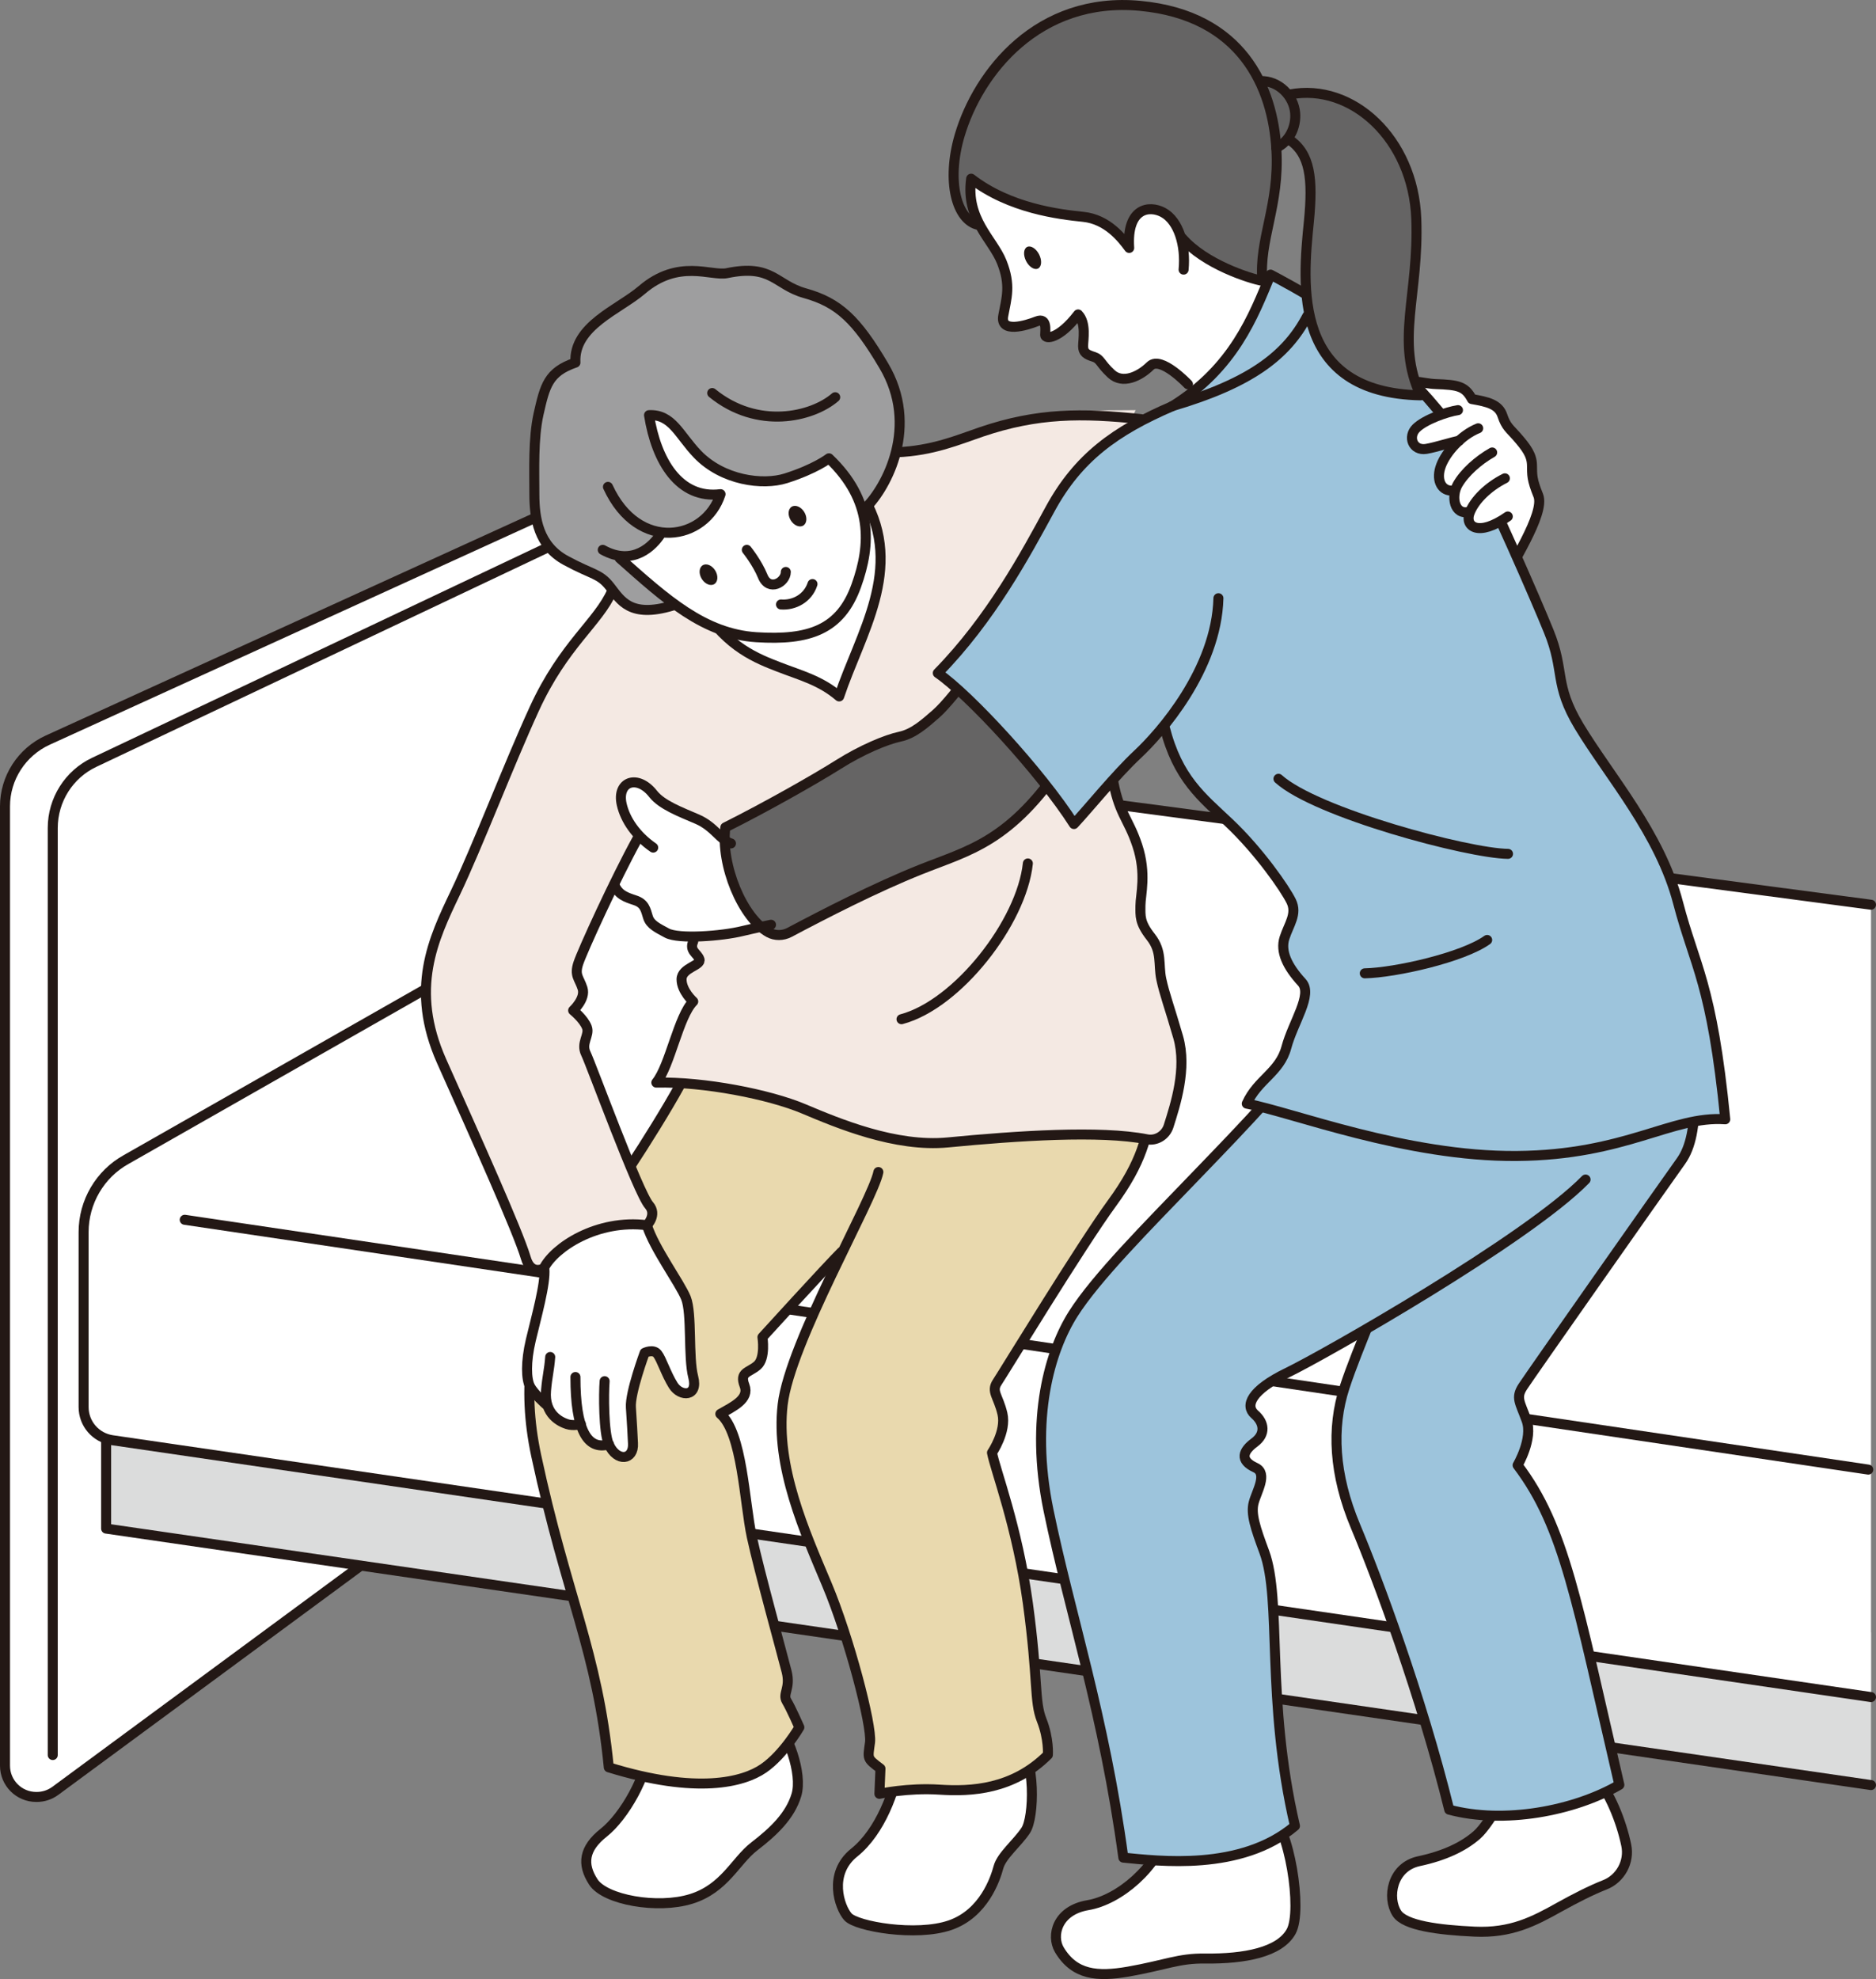
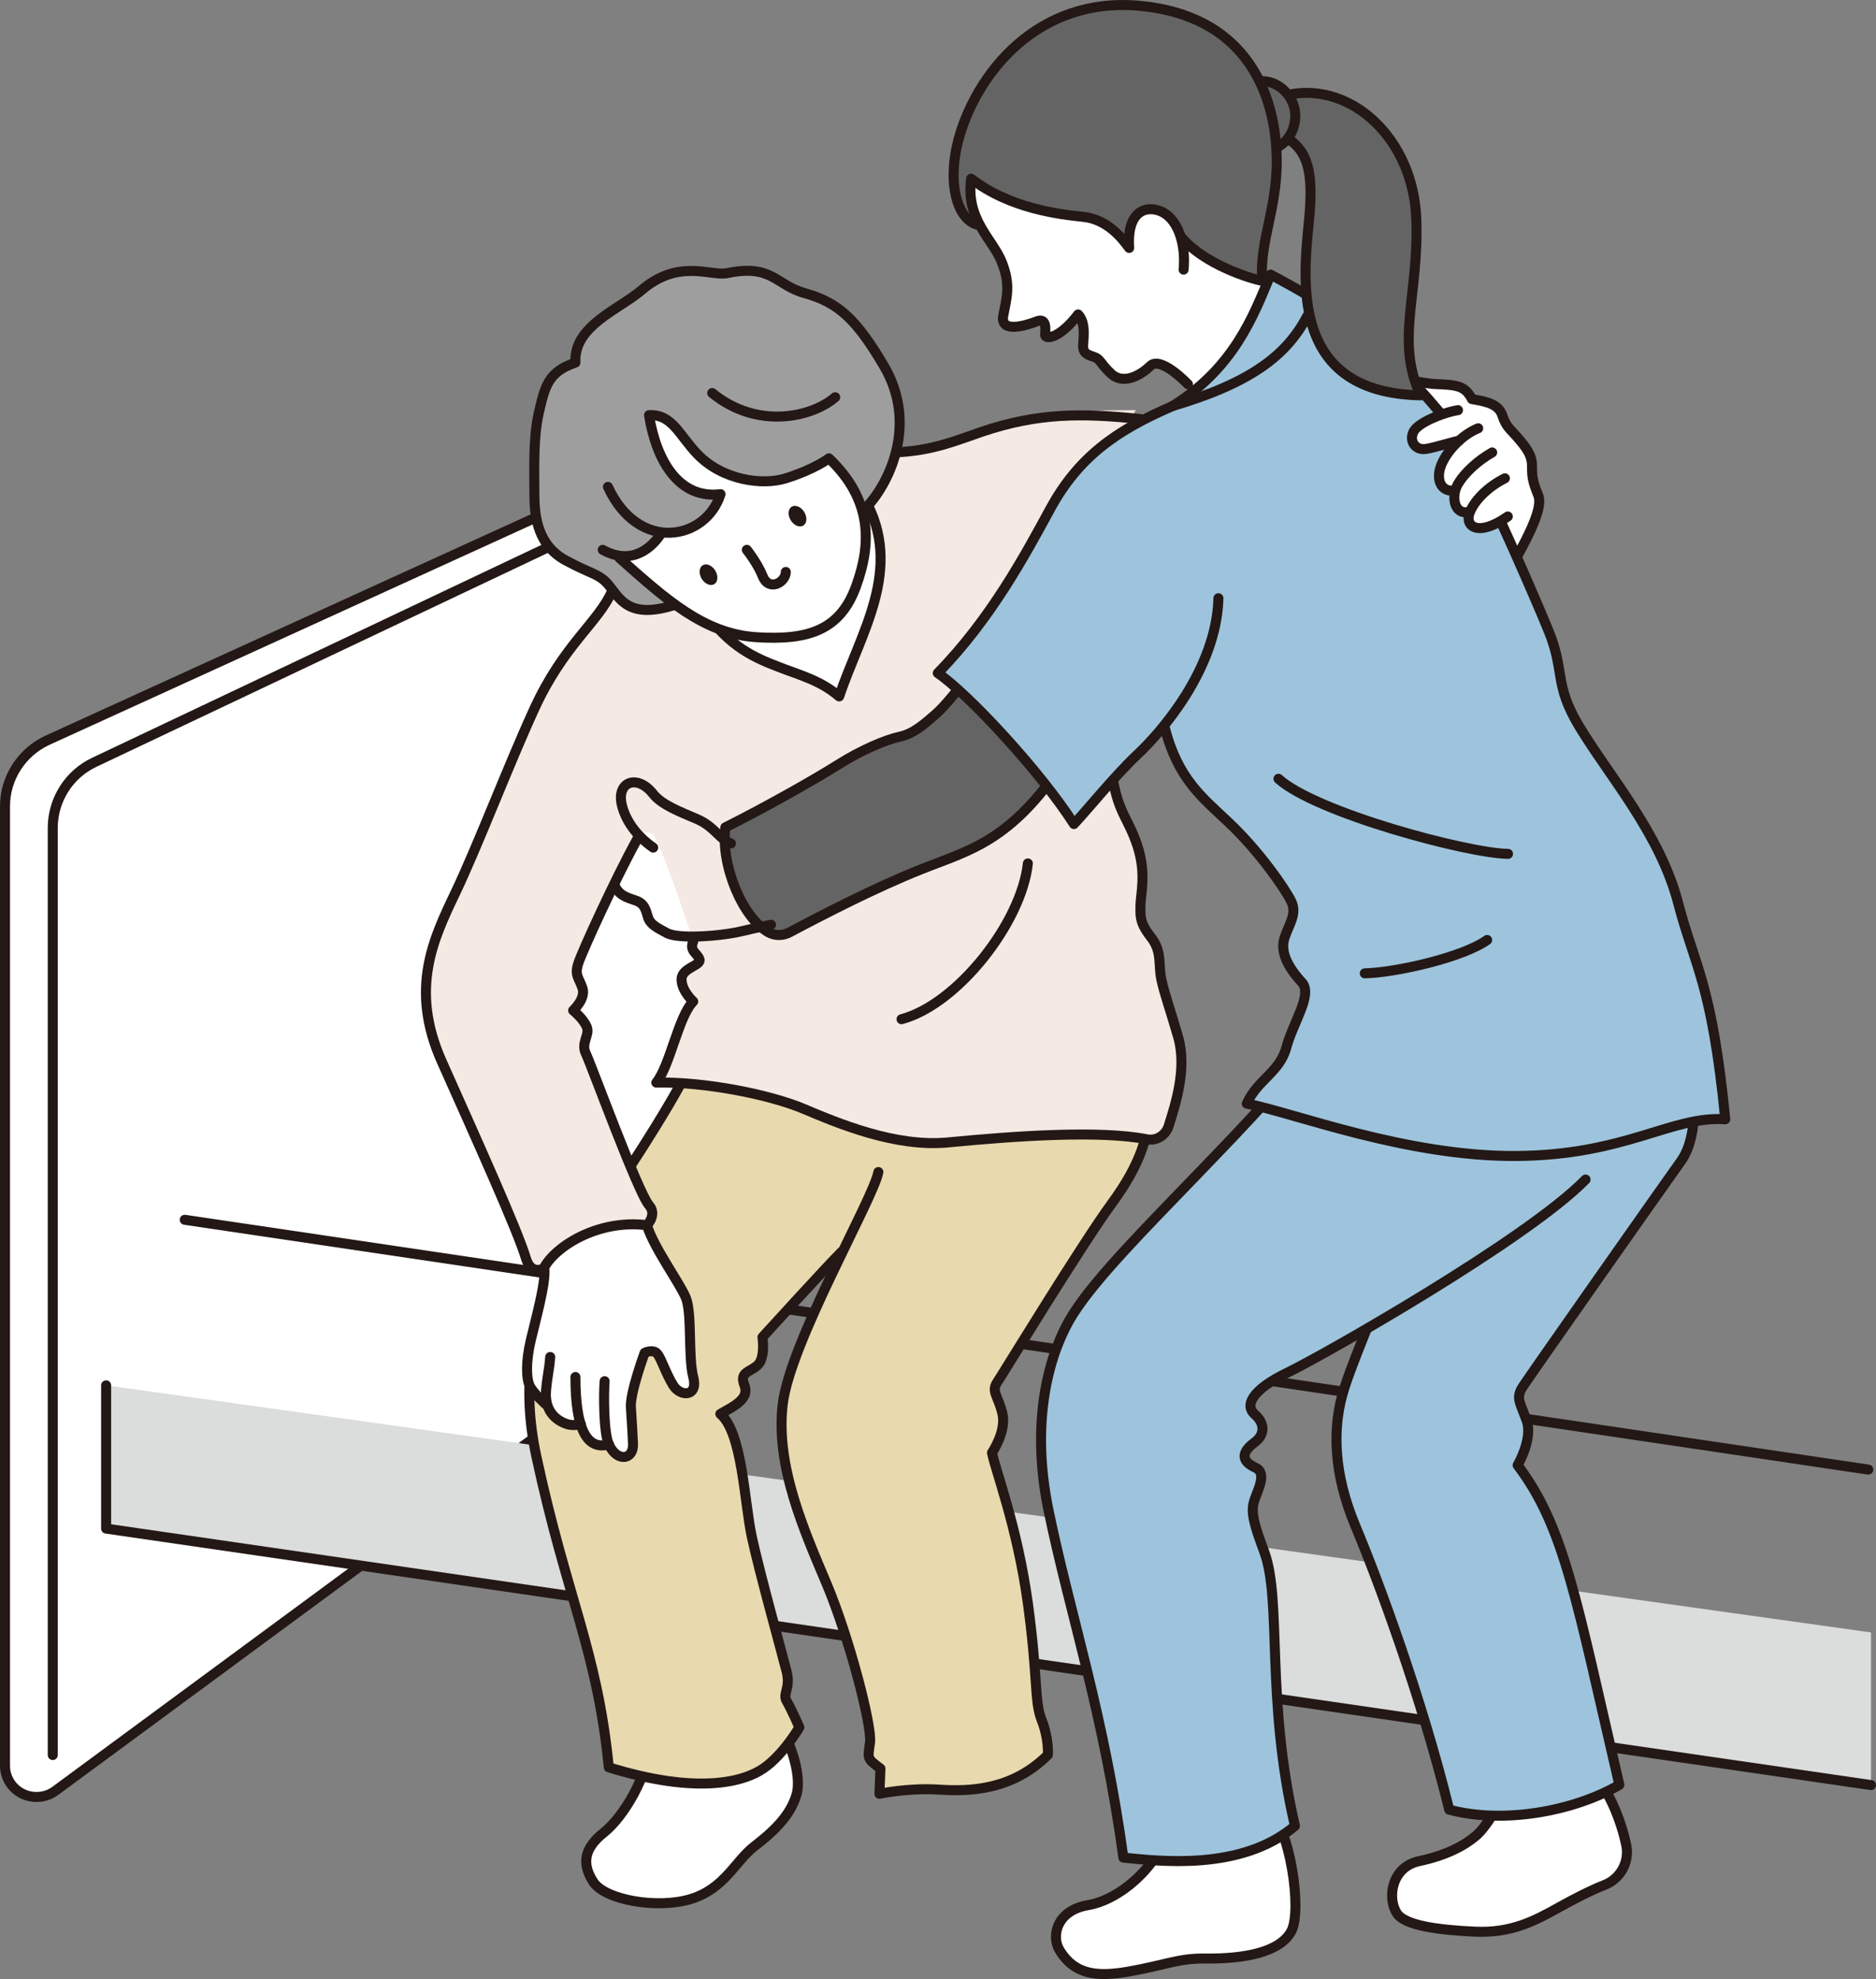
<svg xmlns="http://www.w3.org/2000/svg" id="_イヤー_2" viewBox="0 0 89.98 94.91">
  <rect x="0" y="0" width="89.98" height="94.91" fill="#808080" stroke="none" />
  <defs>
    <style>.cls-1{fill:#e9d9ae;}.cls-2,.cls-3{fill:#fff;}.cls-4{fill:#f4e9e3;}.cls-5,.cls-6{fill:#656464;}.cls-7{fill:#dbdcdc;}.cls-8{fill:#231815;}.cls-9{fill:#9e9e9f;}.cls-9,.cls-10,.cls-6,.cls-3,.cls-11{stroke:#231815;stroke-linecap:round;stroke-linejoin:round;stroke-width:.48px;}.cls-10{fill:#9dc4dc;}.cls-11{fill:none;}</style>
  </defs>
  <g id="_イヤー_12">
    <g>
      <g>
        <path class="cls-3" d="M37.12,19.61L2.28,35.5c-1.24,.57-2.04,1.81-2.04,3.17v46.01c0,.83,.67,1.5,1.5,1.5h.02c.32,0,.63-.1,.89-.29l36.48-26.89V19.61h-2.02Z" />
        <path class="cls-11" d="M2.53,84.17V39.71c0-1.35,.78-2.58,1.99-3.15l23.85-11.3" />
        <polyline class="cls-7" points="89.74 85.61 5.09 73.31 5.09 66.44 89.74 78.29" />
        <polyline class="cls-11" points="89.74 85.61 5.09 73.31 5.09 66.44" />
-         <path class="cls-3" d="M89.74,43.39l-50.47-6.69L6.05,55.61c-1.26,.7-2.04,2.04-2.04,3.48v8.39c0,.8,.58,1.47,1.37,1.59l84.36,12.32" />
        <line class="cls-11" x1="8.86" y1="58.5" x2="89.61" y2="70.48" />
      </g>
      <g>
-         <path class="cls-3" d="M43.14,84.56c-.2,1.31-.91,3.28-2.17,4.29s-.71,2.62-.3,3.08,3.28,.96,4.9,.4,2.17-2.22,2.32-2.78,.91-1.16,1.31-1.77,.5-3.38-.4-4.39" />
        <path class="cls-3" d="M31.18,83.6c-.1,1.56-1.26,3.53-2.22,4.29s-1.06,1.51-.5,2.37,3.08,1.31,4.69,.81,2.12-1.82,3.03-2.52,1.72-1.46,2.02-2.47-.4-2.98-1.16-3.73-5.85,1.26-5.85,1.26Z" />
        <path class="cls-1" d="M40.21,60.15c-1.11,1.16-3.63,3.87-3.63,3.87,0,0,.15,1.01-.25,1.36s-.86,.3-.61,.96-.56,1.01-1.16,1.36c1.06,.91,1.16,4.24,1.51,5.9s1.46,5.65,1.67,6.46-.2,1.06,0,1.41,.61,1.26,.61,1.26c0,0-.76,1.31-1.72,1.97s-3.18,1.26-7.42-.05c-.56-5.6-2.02-8.13-3.48-14.94-1.46-6.81,2.27-10.55,3.84-12.87s3.79-5.9,3.99-6.96l21.75,2.93c-.3,1.61-.5,2.78-1.97,4.79s-5.2,8.13-5.5,8.58,.05,.66,.25,1.51-.5,1.87-.5,1.87c.15,.81,1.21,3.53,1.72,7.22,.5,3.68,.3,4.69,.66,5.6s.3,1.67,.3,1.67c-1.67,1.67-3.68,1.77-5.2,1.67s-2.88,.2-2.88,.2l.05-1.21c-.66-.5-.61-.45-.5-1.26,.1-.81-1.01-5.05-2.07-7.57s-2.47-5.65-2.12-8.63c.2-1.65,1.51-4.51,2.69-6.94l-.02-.16Z" />
        <path class="cls-11" d="M55.3,52.92c-.3,1.61-.5,2.78-1.97,4.79s-5.2,8.13-5.5,8.58,.05,.66,.25,1.51-.5,1.87-.5,1.87c.15,.81,1.21,3.53,1.72,7.22,.5,3.68,.3,4.69,.66,5.6s.3,1.67,.3,1.67c-1.67,1.67-3.68,1.77-5.2,1.67s-2.88,.2-2.88,.2l.05-1.21c-.66-.5-.61-.45-.5-1.26,.1-.81-1.01-5.05-2.07-7.57s-2.47-5.65-2.12-8.63,4.34-9.84,4.59-11.15" />
        <path class="cls-11" d="M33.55,49.99c-.2,1.06-2.42,4.64-3.99,6.96s-5.3,6.06-3.84,12.87c1.46,6.81,2.93,9.34,3.48,14.94,4.24,1.31,6.46,.71,7.42,.05s1.72-1.97,1.72-1.97c0,0-.4-.91-.61-1.26s.2-.61,0-1.41-1.31-4.79-1.67-6.46-.45-5-1.51-5.9c.61-.35,1.41-.71,1.16-1.36s.2-.61,.61-.96,.25-1.36,.25-1.36c0,0,3.03-3.33,3.79-4.09" />
        <path class="cls-4" d="M54.48,19.67c-3.67,0-5.55,.17-7.4,1.04-1.09,.52-2.36,.91-4.07,.98l-13.64,6.65c-.66,1.51-2.32,2.57-3.73,5.65-1.21,2.63-2.73,6.61-3.79,8.83s-2.2,4.6-.66,8.07c1.62,3.63,3.64,8.1,4.04,9.44,.25,.86,.86,.5,.86,.5,.5-1.01,2.57-2.37,4.95-2.07,0,0,.5-.5,.1-.96-.53-.6-2.78-6.76-3.03-7.27s.19-.88,.05-1.26c-.15-.4-.66-.81-.66-.81,0,0,.61-.56,.45-1.06s-.4-.61-.2-1.21,1.77-4.04,2.83-5.96c0,0,.27-.45,.67-.25s2,5.15,2,5.15c-.2,.45,.2,.56,.3,.86s-.86,.4-.86,.96,.56,1.06,.56,1.06c-.71,.71-1.11,3.08-1.77,3.89,2.27-.05,5.4,.56,7.07,1.26s4.4,1.85,6.91,1.61c3.32-.31,7.32-.59,9.55-.15,.45,.09,.9-.19,1.04-.63,.33-1.04,.89-2.76,.46-4.27-.4-1.41-.66-2.07-.81-2.78s.05-1.31-.5-2.02-.5-1.01-.5-1.51,.3-1.51-.15-2.88-.91-1.51-1.21-3.38c0,0-.99-13.46,1.14-17.5Z" />
        <path class="cls-11" d="M53.34,37.17c.3,1.87,.76,2.02,1.21,3.38s.15,2.37,.15,2.88-.05,.81,.5,1.51,.35,1.31,.5,2.02,.4,1.36,.81,2.78c.43,1.51-.13,3.23-.46,4.27-.14,.44-.59,.72-1.04,.63-2.23-.44-6.23-.17-9.55,.15-2.51,.24-5.25-.91-6.91-1.61s-4.79-1.31-7.07-1.26c.66-.81,1.06-3.18,1.77-3.89,0,0-.56-.5-.56-1.06s.96-.66,.86-.96-.5-.4-.3-.86" />
-         <path class="cls-2" d="M36.88,44.34s-.82,.17-1.36,.3c-1.01,.25-3.08,.4-3.63,.1-.44-.24-.81-.4-.91-.76s-.15-.66-.61-.81-.81-.25-1.01-.76l1.23-2.32-.31-.35c-.28-.37-.47-.77-.56-1.17-.25-1.11,.76-1.46,1.51-.5,.42,.53,1.31,.86,2.12,1.21s1.11,1.01,1.61,1.16l.16,.45c.31,1.44,1.12,2.87,2.03,3.36l-.26,.08Z" />
        <path class="cls-2" d="M29.21,69.32c.39,.87,1.21,.76,1.16-.05-.03-.41-.05-1.01-.1-1.72s.66-2.62,.66-2.62c0,0,.4-.2,.61,.05s.4,.96,.76,1.51,1.21,.56,.96-.4-.05-3.03-.35-3.79c-.3-.76-1.51-2.37-1.87-3.48-2.37-.3-4.44,1.06-4.95,2.07h.03c.07,.71-.4,2.37-.65,3.43s-.22,1.87-.04,2.22,.76,.86,.76,.86l.12,.2c.22,.5,.68,.69,.89,.76,.3,.1,.66,0,.66,0l.08,.23c.27,.66,.7,.89,1.28,.73Z" />
        <path class="cls-3" d="M33.69,29.13c1.21,1.92,2.64,2.46,3.67,2.86s1.99,.64,2.89,1.41c1.01-3.03,3.13-6.12,1.21-9.49" />
        <path class="cls-9" d="M41.53,24.35c1.01-1.01,2.57-3.92,.86-6.81-1.31-2.22-2.17-3.03-3.79-3.48-1.42-.4-1.56-1.41-3.73-.96-.76,.16-2.32-.71-4.09,.81-1.1,.94-3.28,1.72-3.18,3.48-1.31,.45-1.46,1.11-1.77,2.47-.26,1.18-.2,2.67-.2,3.84s.2,2.47,1.51,3.18,1.61,.61,2.12,1.26,.96,1.51,2.98,.91" />
        <path class="cls-2" d="M31.72,25.59c1.23,.16,2.43-.58,2.82-1.83-1.97,.25-3.08-1.56-3.43-3.79,1.11-.05,1.43,.94,2.32,1.87,1.21,1.26,3.13,1.51,4.24,1.16,1.42-.45,2.07-.96,2.07-.96,2.12,2.02,2.02,4.14,1.31,6.11-.76,2.12-2.27,2.62-4.79,2.47s-4.34-1.82-6.56-3.79l-.08-.13c1.06,.19,1.76-.57,2.05-1.03l.05-.09Z" />
        <path class="cls-6" d="M51.03,36.53c-2.57,3.86-4.54,4.24-6.87,5.17-2.18,.87-4.62,2.13-6.3,3.02-.31,.16-.68,.17-.99,0-1.26-.7-2.31-3.23-2.08-5.04,1.98-.99,4.32-2.32,5.43-3.02s2.28-1.19,2.94-1.33,1.19-.62,1.73-1.09c.92-.8,2.92-3.7,2.92-3.7l3.22,5.99Z" />
        <path class="cls-3" d="M56.06,87.71c-.56,1.88-2.39,3.41-3.88,3.66-1.48,.25-1.77,1.46-1.37,2.14,.73,1.22,1.83,1.3,3.29,1.05,1.82-.32,2.43-.65,3.71-.63,1.89,.02,3.57-.3,4.12-1.3s-.08-5.05-1.08-5.8-4.79,.89-4.79,.89Z" />
        <path class="cls-3" d="M76.48,85.11c.74,.88,1.28,2.23,1.52,3.38,.17,.8-.28,1.62-1.04,1.91-.66,.26-1.4,.64-2.16,1.06-1.23,.69-2.33,1.26-4.07,1.18s-3.35-.29-3.73-.88c-.48-.74-.25-2.22,1.06-2.5,1.22-.26,2.13-.69,2.78-1.26s1.7-2.62,1.7-2.62l3.93-.28Z" />
        <path class="cls-10" d="M67.2,59.17c-.77,2.68-2.08,5.43-2.71,7.37s-.52,4.17,.53,6.67c1.05,2.5,3.14,8.11,4.49,13.58,2.62,.7,5.99,.07,8.16-1.19-2.06-8.84-2.62-12.34-4.88-15.33,0,0,.75-1.27,.43-2.15s-.53-1.08-.18-1.62,6.63-9.48,7.59-10.82c.96-1.34,.72-4.16,.08-7.4" />
        <path class="cls-10" d="M76.05,56.57c-2.79,2.86-12.54,8.41-14.3,9.26s-2.04,1.59-1.57,2,.53,.95-.01,1.35-.74,.85,.05,1.21c.6,.28,.05,1.14-.09,1.68s.08,1.2,.51,2.36c.85,2.3,.06,7.07,1.47,13.14-2.58,2.19-6.55,1.68-8.23,1.52-.93-6.87-2.56-11.67-3.59-16.66-.91-4.42,.08-7.67,1.18-9.41s3.55-4.2,5.86-6.6c2.31-2.4,5.04-5.19,5.66-6.67" />
        <path class="cls-3" d="M67.32,18.54c.19-.45,.91-.14,1.54-.12,1.08,.04,1.41,.1,1.74,.72,.75,.13,1.28,.25,1.46,.79s.35,.62,.69,1.01c.48,.55,.72,.89,.73,1.37s-.02,.66,.3,1.45c.36,.88-1.42,3.48-1.67,4.2" />
        <path class="cls-5" d="M61.96,6.32c.25-1.18,0-2.19-1.32-2.47-.68-.02-1.42,.48-1.42,.48l1.63,3.02s.79-.38,1.11-1.03Z" />
        <path class="cls-5" d="M56.66,11.41c1.1,1.27,3.26,1.95,3.86,2.06-.18-1.97,.83-3.62,.67-6.3-.17-2.98-1.65-6.43-6.54-6.89-4.89-.46-7.76,3.2-8.65,6.21-.65,2.2-.15,4.09,.91,4.3" />
        <path class="cls-2" d="M57.15,18.79c2.09-1.63,2.93-3.61,3.64-5.32l-.27-.03c-.6-.11-2.77-.79-3.86-2.06v-.02c-.16-.54-.44-.98-.84-1.2-.67-.37-1.76-.22-1.63,1.7-.35-.46-1.04-1.37-2.2-1.49s-3.53-.39-5.38-1.83c-.27,1.97,1.03,2.89,1.47,4s.23,1.72,.07,2.57,1.11,.47,1.61,.27,.4,.46,.4,.66,.65,.21,1.58-.99c.4,.41,.24,1.21,.24,1.52s.15,.41,.5,.51,.3,.31,.85,.82,1.36,.12,1.87-.38c.51-.5,1.81,.88,1.81,.88l.17,.4Z" />
        <path class="cls-11" d="M56.98,18.43s-1.3-1.38-1.81-.88-1.32,.89-1.87,.38-.5-.71-.85-.82-.5-.21-.5-.51,.16-1.11-.24-1.52c-.92,1.2-1.58,1.19-1.58,.99s.11-.86-.4-.66-1.77,.59-1.61-.27,.37-1.46-.07-2.57-1.74-2.04-1.47-4c1.85,1.43,4.22,1.71,5.38,1.83s1.86,1.03,2.2,1.49c-.13-1.92,.96-2.06,1.63-1.7,.75,.41,1.09,1.58,.98,2.74" />
-         <ellipse class="cls-8" cx="49.53" cy="12.36" rx=".35" ry=".58" transform="translate(-.21 23.86) rotate(-27.03)" />
        <path class="cls-10" d="M58.44,28.69c-.09,3.43-2.8,6.48-3.87,7.48s-2.4,2.65-3.06,3.35c-1.59-2.49-5.03-6.21-6.53-7.24,2.55-2.6,4.21-5.7,5.39-7.87,1.34-2.46,3.12-3.75,5.86-4.93,2.95-1.84,3.88-4.3,4.71-6.31,0,0,2.06,1.08,2.41,1.44,1.61,.67,5.85,4.86,6.99,6.99,1.14,2.13,3.38,7.28,3.94,8.67,.79,1.93,.24,2.53,1.46,4.56,1.44,2.39,3.88,5.14,4.75,8.48,.79,3.03,1.62,3.85,2.26,10.37-2.57-.18-4.75,1.72-10.01,1.76-5.3,.04-10.73-2.09-12.94-2.51,.52-1.16,1.58-1.5,1.9-2.7s1.28-2.53,.74-3.12c-.7-.76-1.04-1.48-.83-2.13,.21-.65,.62-1.15,.32-1.76s-1.53-2.39-2.99-3.77c-1.3-1.23-2.45-2.1-3.08-4.58" />
        <path class="cls-2" d="M72.29,24.74c-1.43,1.01-2.06,.48-1.84-.15v-.08c-.59,.16-.8-.42-.69-.94l-.18-.07c-.5-.02-.74-.56-.48-1.21,.14-.35,.42-.76,.78-1.1l.07-.08c-.28,.04-1.1,.32-1.58,.39-.64,.1-.89-.59-.47-1s1.47-.78,2-.86c.56-.21,1.08,.14,1.29,.63s.52,.95,.99,1.91,1.14,1.96,.11,2.55Z" />
        <g>
          <path class="cls-11" d="M69.93,19.67c-.53,.08-1.58,.45-2,.86s-.17,1.1,.47,1c.48-.08,1.3-.35,1.58-.39" />
          <path class="cls-11" d="M70.9,20.54c-.8,.32-1.53,1.13-1.78,1.78s-.02,1.19,.48,1.21" />
          <path class="cls-11" d="M71.57,21.7c-.67,.38-1.32,.96-1.65,1.53s-.18,1.51,.56,1.31" />
          <path class="cls-11" d="M72.18,22.94c-.8,.4-1.48,1.06-1.7,1.68s.41,1.15,1.84,.15" />
        </g>
        <path class="cls-5" d="M61.8,6.67c1,.67,1.14,1.86,.94,3.92-.31,3.06-.8,8.22,5.36,8.34-1.23-2.59-.07-4.84-.21-8.48-.15-3.82-3.08-6.52-6.06-5.95,.25,.75,.34,1.42-.02,2.18Z" />
        <path class="cls-11" d="M61.84,6.7c1,.67,1.14,1.86,.94,3.92-.31,3.06-.8,8.22,5.36,8.34-1.23-2.59-.07-4.84-.21-8.48-.15-3.82-3.08-6.52-6.06-5.95" />
        <path class="cls-11" d="M60.44,3.89c.91-.04,1.61,.73,1.68,1.52,.06,.68-.28,1.39-.91,1.68" />
        <path class="cls-11" d="M56.69,11.41c1.1,1.27,3.26,1.95,3.86,2.06-.18-1.97,.83-3.62,.67-6.3-.17-2.98-1.65-6.43-6.54-6.89-4.89-.46-7.76,3.2-8.65,6.21-.65,2.2-.15,4.09,.91,4.3" />
        <path class="cls-11" d="M61.32,37.35c1.8,1.63,9.1,3.58,11.01,3.6" />
        <path class="cls-11" d="M65.46,46.68c1.46-.03,4.7-.76,5.87-1.6" />
        <path class="cls-11" d="M56.22,19.48c3.76-1.11,5.49-2.43,6.48-4.32" />
        <path class="cls-11" d="M31.33,40.65c-.81-.56-1.34-1.32-1.51-2.07-.25-1.11,.76-1.46,1.51-.5,.42,.53,1.31,.86,2.12,1.21s1.11,1.01,1.61,1.16" />
        <path class="cls-11" d="M29.46,42.42c.2,.5,.56,.61,1.01,.76s.5,.45,.61,.81,.47,.52,.91,.76c.56,.3,2.62,.15,3.63-.1,.54-.13,1.36-.3,1.36-.3" />
        <path class="cls-11" d="M49.3,41.41c-.3,2.83-3.38,6.76-6.06,7.47" />
        <path class="cls-11" d="M28.91,26.37c1.46,.81,2.42-.2,2.78-.76" />
        <path class="cls-11" d="M29.72,26.77c2.22,1.97,4.04,3.63,6.56,3.79s4.03-.35,4.79-2.47c.71-1.97,.81-4.09-1.31-6.11,0,0-.65,.51-2.07,.96-1.11,.35-3.03,.1-4.24-1.16-.89-.93-1.21-1.92-2.32-1.87,.35,2.22,1.46,4.04,3.43,3.79-.71,2.22-3.94,2.83-5.4-.35" />
        <path class="cls-11" d="M35.82,26.37s.5,.62,.76,1.26c.3,.76,1.11,.3,1.11-.2" />
        <ellipse class="cls-8" cx="38.25" cy="24.76" rx=".38" ry=".53" transform="translate(-7.3 23.62) rotate(-31.49)" />
        <ellipse class="cls-8" cx="33.98" cy="27.56" rx=".38" ry=".53" transform="translate(-9.39 21.81) rotate(-31.49)" />
-         <path class="cls-11" d="M37.46,28.99c.63,.05,1.29-.3,1.51-.98" />
        <path class="cls-11" d="M34.16,18.85c2.17,1.77,4.79,1.16,5.9,.2" />
        <path class="cls-11" d="M43.01,21.69c1.72-.07,2.93-.59,4.07-.98,2.69-.91,4.81-.91,7.64-.61" />
        <path class="cls-11" d="M29.36,28.34c-.66,1.51-2.32,2.57-3.73,5.65-1.21,2.63-2.73,6.61-3.79,8.83s-2.2,4.6-.66,8.07c1.62,3.63,3.64,8.1,4.04,9.44,.25,.86,.86,.5,.86,.5,.5-1.01,2.57-2.37,4.95-2.07,0,0,.5-.5,.1-.96-.53-.6-2.78-6.76-3.03-7.27s.19-.88,.05-1.26c-.15-.4-.66-.81-.66-.81,0,0,.61-.56,.45-1.06s-.4-.61-.2-1.21,1.77-4.04,2.83-5.96" />
        <g>
          <path class="cls-11" d="M31.03,58.77c.35,1.11,1.56,2.73,1.87,3.48,.3,.76,.1,2.83,.35,3.79s-.61,.96-.96,.4-.56-1.26-.76-1.51-.61-.05-.61-.05c0,0-.71,1.92-.66,2.62s.08,1.31,.1,1.72c.05,.81-.77,.92-1.16,.05-.25-.56-.25-2.42-.2-3.03" />
          <path class="cls-11" d="M27.6,66.04c0,2.52,.56,3.53,1.61,3.23" />
          <path class="cls-11" d="M26.39,65.08c-.05,.66-.14,.9-.2,1.61-.1,1.16,.71,1.51,1.01,1.61s.66,0,.66,0" />
          <path class="cls-11" d="M26.11,60.84c.07,.71-.4,2.37-.65,3.43s-.22,1.87-.04,2.22,.76,.86,.76,.86" />
        </g>
      </g>
    </g>
  </g>
</svg>